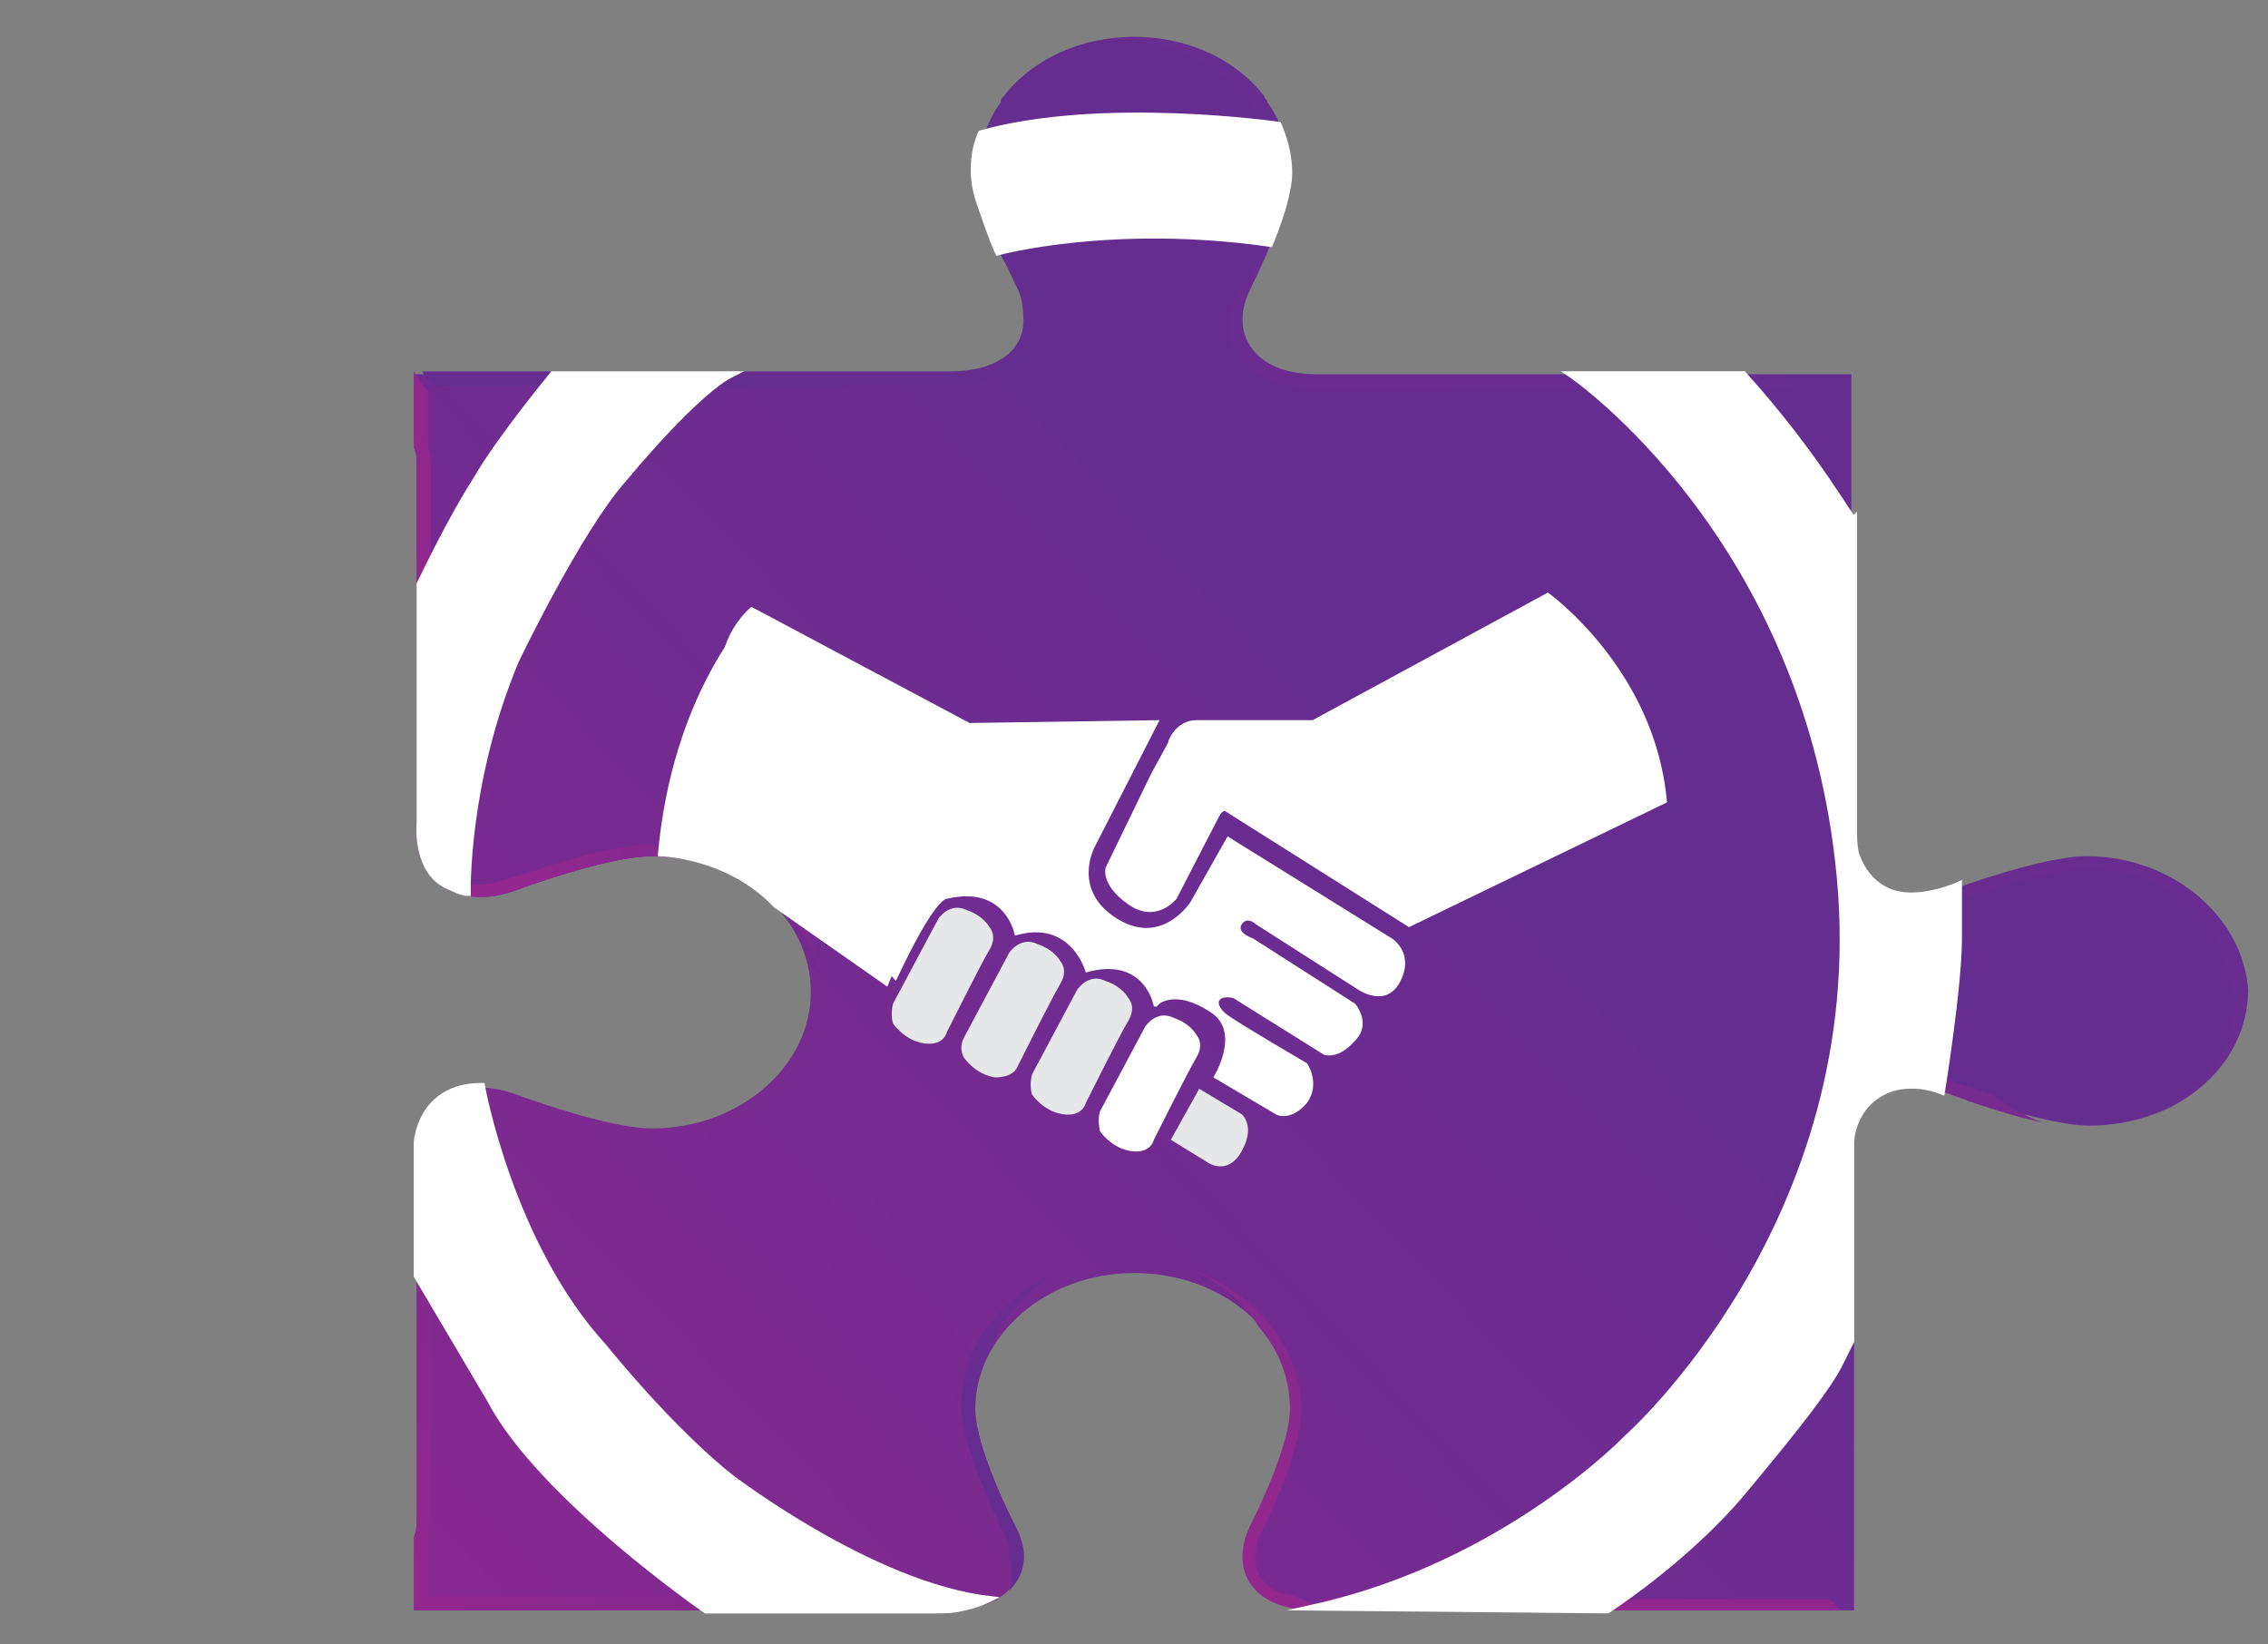
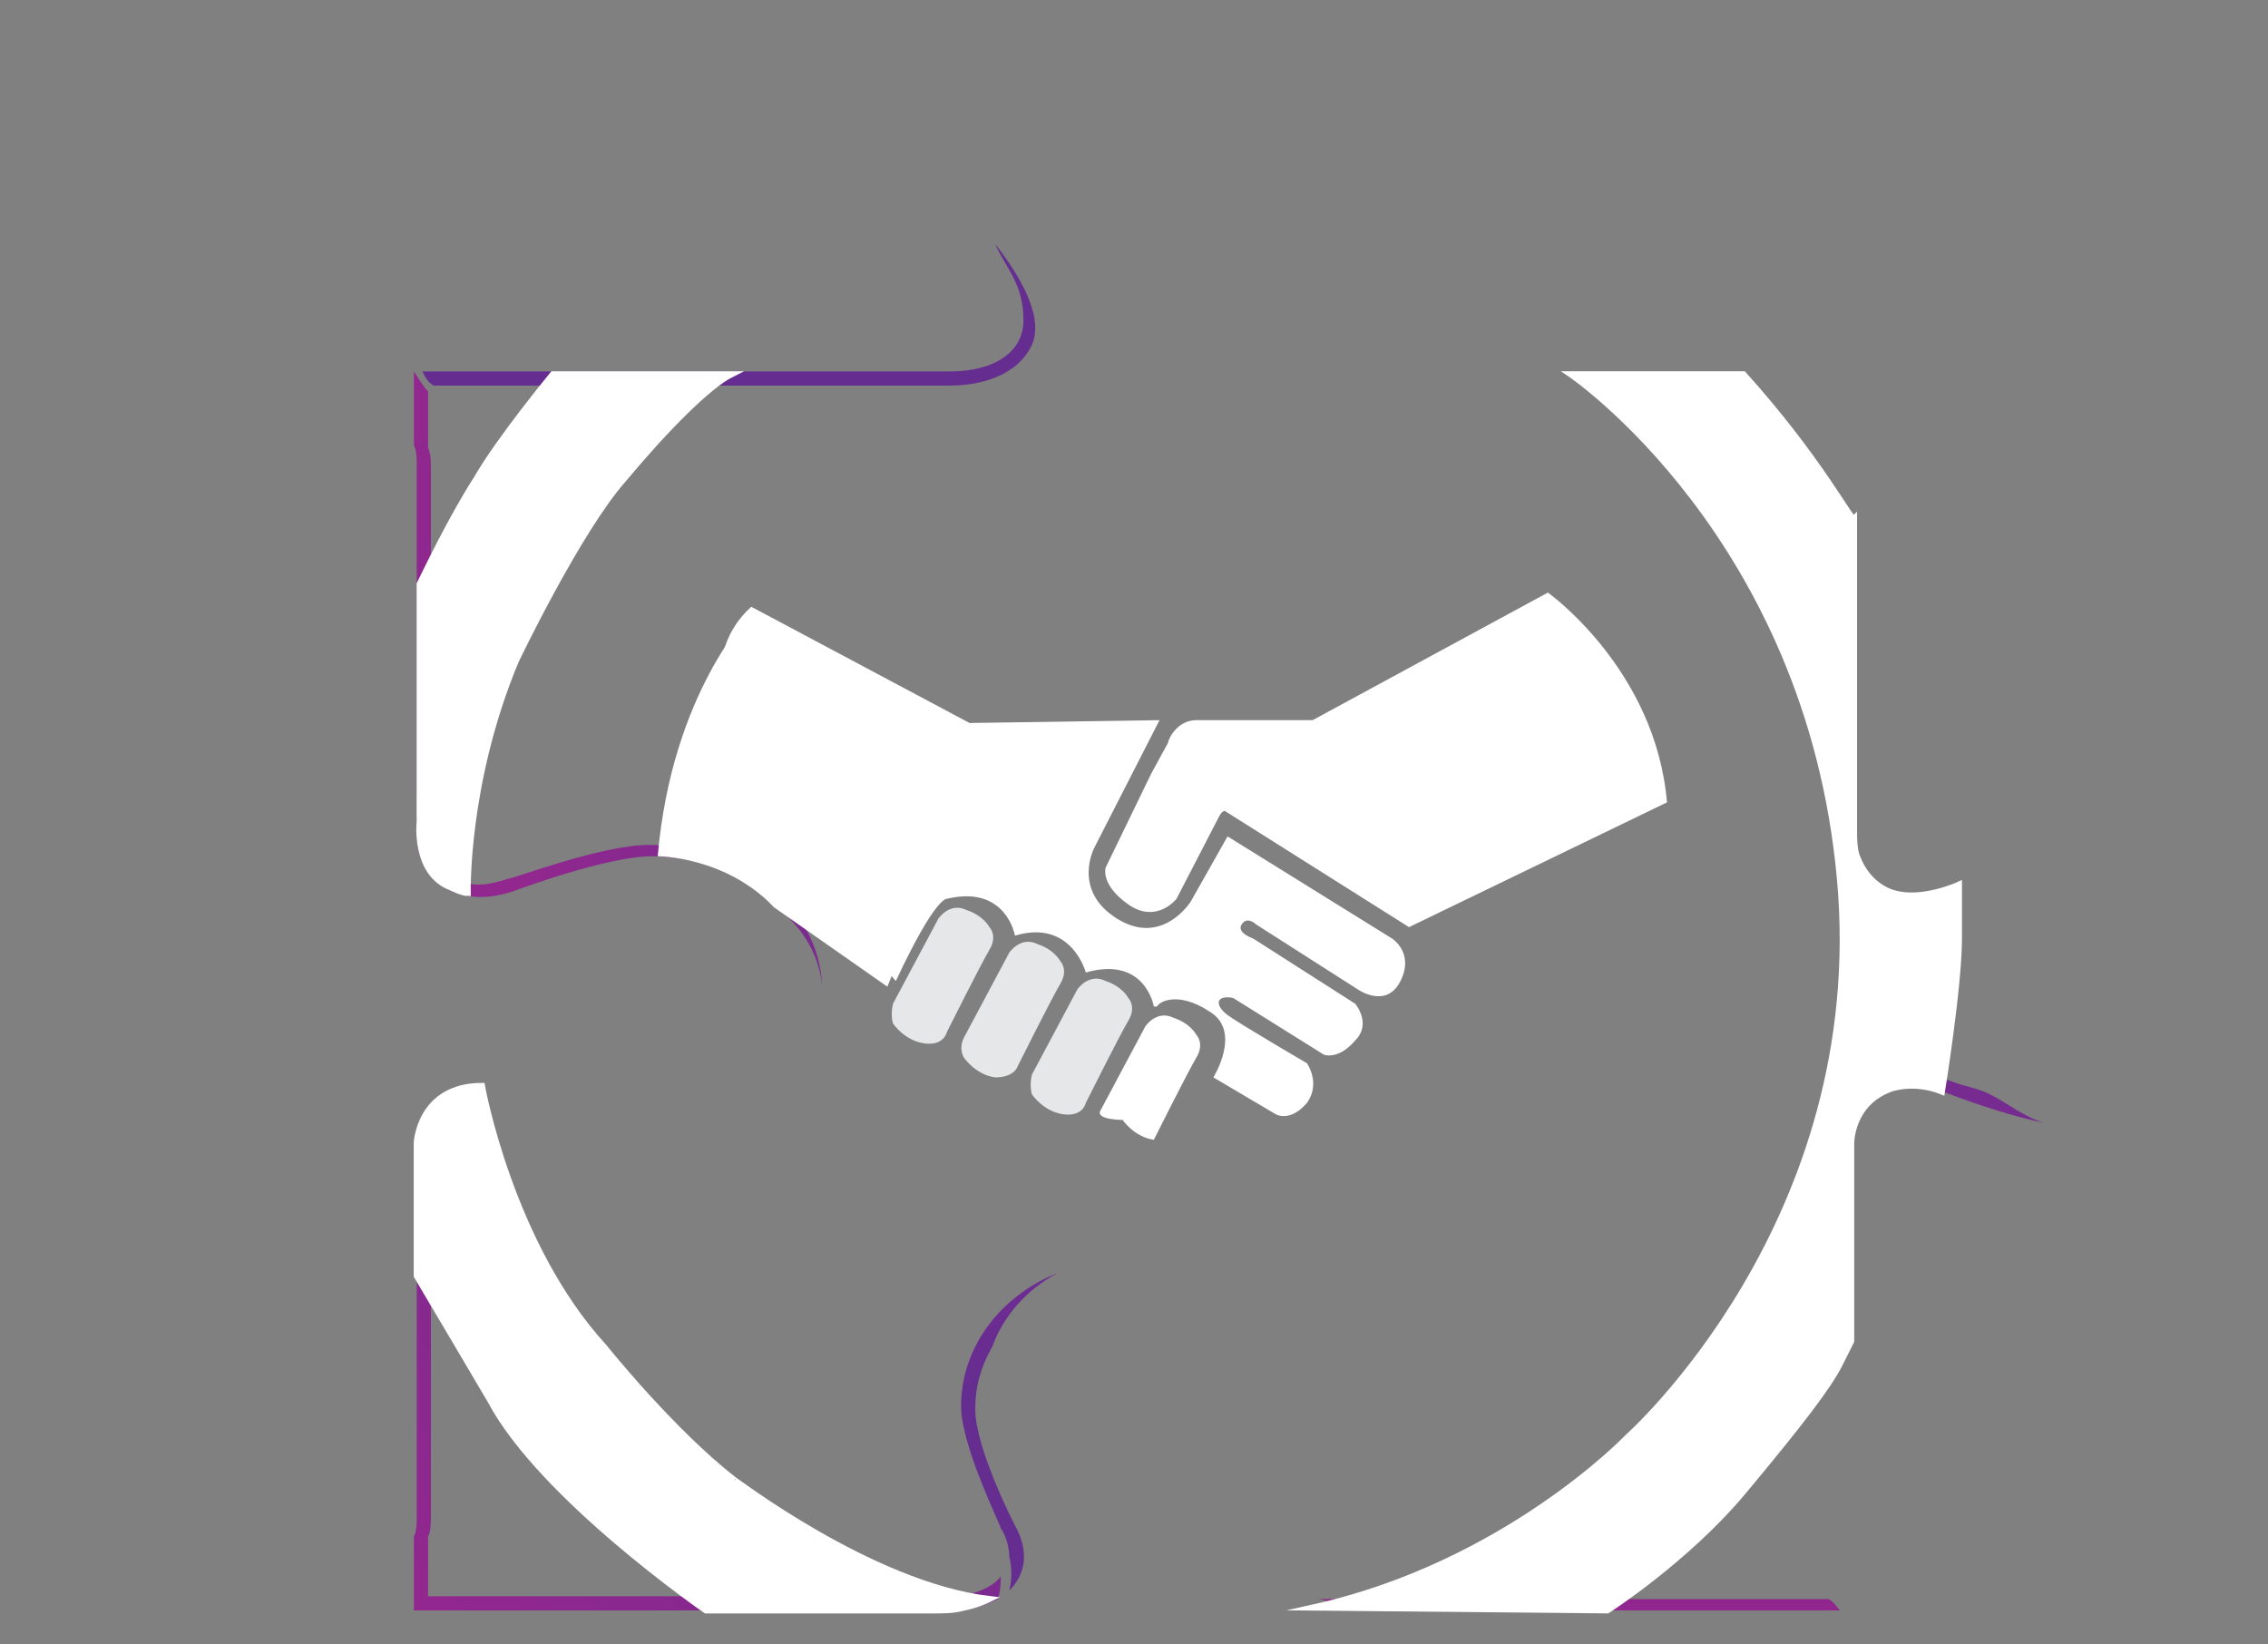
<svg xmlns="http://www.w3.org/2000/svg" version="1.1" id="Layer_1" x="0px" y="0px" width="80px" height="58px" viewBox="0 0 80 58" enable-background="new 0 0 80 58" xml:space="preserve">
  <rect x="0" y="0" width="80" height="58" fill="#808080" stroke="none" />
  <linearGradient id="SVGID_1_" gradientUnits="userSpaceOnUse" x1="-1347.368" y1="1699.038" x2="-1306.105" y2="1742.447" gradientTransform="matrix(0 -1 1 0 -1693.707 -1279.514)">
    <stop offset="0" style="stop-color:#92278F" />
    <stop offset="1" style="stop-color:#662D91" />
  </linearGradient>
-   <path fill="url(#SVGID_1_)" d="M73.6,30.2c-1.6,0-4.8,1.2-4.8,1.2c-1.9,0.7-3.5-0.2-3.5-2V16.5l0,0v-3.3h-3.8c0,0,0,0,0,0H46.4  c-2.1,0-3.1-1.4-2.3-3c0,0,0,0,0,0c0.1-0.2,1.4-2.8,1.4-4.1l0,0v0l0,0c0-0.9-0.3-1.8-0.8-2.5c0-0.1-0.1-0.1-0.1-0.2  c-1-1.3-2.7-2.1-4.6-2.1c-1.9,0-3.6,0.8-4.6,2.1c-0.1,0.1-0.1,0.1-0.1,0.2c-0.5,0.7-0.8,1.6-0.8,2.5l0,0v0l0,0  c0,1.3,1.3,3.9,1.4,4.1c0,0,0,0,0,0c0.8,1.7-0.2,3-2.3,3H18.4c0,0,0,0,0,0h-3.8v2.6c0.1,0.2,0.1,0.5,0.1,0.7v12.9  c0,1.8,1.6,2.7,3.5,2c0,0,3.2-1.2,4.8-1.2c3.1,0,5.6,2.1,5.6,4.8c0,2.6-2.5,4.8-5.6,4.8c-1.6,0-4.8-1.2-4.8-1.2  c-1.9-0.7-3.5,0.2-3.5,2v12.9c0,0.2,0,0.5-0.1,0.7v2.6h3.8h15.1c2.1,0,3.1-1.4,2.3-3c0,0-1.4-2.7-1.4-4.1c0-2.6,2.5-4.8,5.6-4.8  c3.1,0,5.6,2.1,5.6,4.8c0,1.4-1.4,4.1-1.4,4.1c-0.8,1.7,0.2,3,2.3,3h15.1h3.8v-3.3V40.5c0-1.8,1.6-2.7,3.5-2c0,0,3.2,1.2,4.8,1.2  c3.1,0,5.6-2.1,5.6-4.8C79.1,32.3,76.6,30.2,73.6,30.2z" />
  <linearGradient id="SVGID_2_" gradientUnits="userSpaceOnUse" x1="-1296.355" y1="1704.276" x2="-1338.863" y2="1745.974" gradientTransform="matrix(0 -1 1 0 -1693.707 -1279.514)">
    <stop offset="0" style="stop-color:#92278F" />
    <stop offset="1" style="stop-color:#662D91" />
  </linearGradient>
  <path fill="url(#SVGID_2_)" d="M15.1,13.8c-0.2-0.2-0.3-0.4-0.5-0.7h0v2.6c0.1,0.2,0.1,0.5,0.1,0.7v11.6c0.2,0.4,0.3,0.8,0.5,1.2  V16.5c0-0.2,0-0.5-0.1-0.7V13.8z" />
  <linearGradient id="SVGID_3_" gradientUnits="userSpaceOnUse" x1="-733.749" y1="-1758.39" x2="-714.246" y2="-1732.857" gradientTransform="matrix(-1 0 0 -1 -671.149 -1698.225)">
    <stop offset="0" style="stop-color:#92278F" />
    <stop offset="1" style="stop-color:#662D91" />
  </linearGradient>
  <path fill="url(#SVGID_3_)" d="M15.3,13.6l18.2,0c1.2,0,2.2-0.4,2.7-1.1c0.2-0.3,1-1.2-1.1-3.9c0.4,0.9,1,1.4,1,2.7  c0,1.1-1,1.8-2.6,1.8H18.4c0,0,0,0,0,0h-3.5C15,13.3,15.1,13.5,15.3,13.6z" />
  <linearGradient id="SVGID_4_" gradientUnits="userSpaceOnUse" x1="-690.527" y1="-1731.075" x2="-705.255" y2="-1724.762" gradientTransform="matrix(-1 0 0 -1 -671.149 -1698.225)">
    <stop offset="0" style="stop-color:#92278F" />
    <stop offset="1" style="stop-color:#662D91" />
  </linearGradient>
  <path fill="url(#SVGID_4_)" d="M16.9,31.2c-0.8,0-1.4-0.4-1.6-1.2c-0.2-0.4-0.4-0.8-0.6-1.2v0.6c0,1.8,1.6,2.7,3.5,2  c0,0,3.2-1.2,4.8-1.2c1.6,0,3.1,0.6,4.1,1.6c1.1,0.7,1.8,1.8,1.9,3c-0.1-2.8-2.8-5-6.1-5c-1.7,0-4.8,1.2-5,1.2  C17.6,31.1,17.2,31.2,16.9,31.2z" />
  <linearGradient id="SVGID_5_" gradientUnits="userSpaceOnUse" x1="-1321.539" y1="1723.173" x2="-1327.927" y2="1728.429" gradientTransform="matrix(0 -1 1 0 -1693.707 -1279.514)">
    <stop offset="0" style="stop-color:#92278F" />
    <stop offset="1" style="stop-color:#662D91" />
  </linearGradient>
  <path fill="url(#SVGID_5_)" d="M37.3,44.9c-2,0.8-3.4,2.6-3.4,4.7c0,1.4,1.4,4.2,1.4,4.3c0.2,0.3,0.3,0.7,0.3,1  c0.1,0.4,0.1,0.8,0,1.2c0.6-0.6,0.7-1.4,0.2-2.3c0,0-1.4-2.7-1.4-4.1c0-0.8,0.2-1.5,0.6-2.2C35.4,46.4,36.2,45.5,37.3,44.9z" />
  <linearGradient id="SVGID_6_" gradientUnits="userSpaceOnUse" x1="-686.957" y1="-1755.772" x2="-708.174" y2="-1735.191" gradientTransform="matrix(-1 0 0 -1 -671.149 -1698.225)">
    <stop offset="0" style="stop-color:#92278F" />
    <stop offset="1" style="stop-color:#662D91" />
  </linearGradient>
  <path fill="url(#SVGID_6_)" d="M35.3,55.6c-0.3,0.4-1,0.7-1.8,0.7H15.1v-2.1c0.1-0.2,0.1-0.5,0.1-0.7V40.6c-0.2,0.3-0.4,0.7-0.5,1.1  v11.8c0,0.2,0,0.5-0.1,0.7v2.6h18.9c0.7,0,1.3-0.2,1.7-0.4C35.3,56.1,35.3,55.8,35.3,55.6C35.3,55.6,35.3,55.6,35.3,55.6z" />
  <linearGradient id="SVGID_7_" gradientUnits="userSpaceOnUse" x1="-735.747" y1="-1745.429" x2="-743.029" y2="-1731.148" gradientTransform="matrix(-1 0 0 -1 -671.149 -1698.225)">
    <stop offset="0" style="stop-color:#92278F" />
    <stop offset="1" style="stop-color:#662D91" />
  </linearGradient>
  <path fill="url(#SVGID_7_)" d="M65.3,40.4c0.1-1.7,1.6-2.5,3.5-1.8c0,0,1.8,0.7,3.3,1c-0.7-0.2-1.3-0.7-1.9-1  c-0.4-0.2-0.9-0.3-1.2-0.4c-0.5-0.2-1-0.3-1.5-0.3c-1.6,0-2.7,1.1-2.7,2.7v1.2C64.9,41.3,65.1,40.8,65.3,40.4z" />
  <linearGradient id="SVGID_8_" gradientUnits="userSpaceOnUse" x1="-726.806" y1="-1754.986" x2="-726.806" y2="-1748.568" gradientTransform="matrix(-1 0 0 -1 -671.149 -1698.225)">
    <stop offset="0" style="stop-color:#92278F" />
    <stop offset="1" style="stop-color:#5E006F" />
  </linearGradient>
  <path fill="url(#SVGID_8_)" d="M47.1,56.6c0.3,0.1,0.5,0.1,0.8,0.2h17c-0.1-0.1-0.2-0.3-0.4-0.4H46.4C46.7,56.4,46.9,56.5,47.1,56.6  z" />
  <linearGradient id="SVGID_9_" gradientUnits="userSpaceOnUse" x1="-714.341" y1="-1750.168" x2="-726.337" y2="-1736.817" gradientTransform="matrix(-1 0 0 -1 -671.149 -1698.225)">
    <stop offset="0" style="stop-color:#92278F" />
    <stop offset="1" style="stop-color:#662D91" />
  </linearGradient>
-   <path fill="url(#SVGID_9_)" d="M44.4,46.8c0.7,0.8,1.1,1.8,1.1,2.9c0,1.4-1.4,4.1-1.4,4.1c-0.8,1.7,0.2,3,2.3,3h0.4c0,0,0,0,0,0  c-0.5-0.2-1-0.5-1.5-0.6c0,0-0.1,0-0.1,0c-0.3-0.1-0.5-0.3-0.7-0.5c-0.3-0.4-0.3-1.1,0-1.7c0.1-0.1,1.4-2.8,1.4-4.3  c0-2.3-1.8-4.3-4.2-5C42.9,45.1,43.8,45.8,44.4,46.8z" />
  <linearGradient id="SVGID_10_" gradientUnits="userSpaceOnUse" x1="-714.048" y1="-1736.711" x2="-735.767" y2="-1709.981" gradientTransform="matrix(-1 0 0 -1 -671.149 -1698.225)">
    <stop offset="0" style="stop-color:#92278F" />
    <stop offset="1" style="stop-color:#662D91" />
  </linearGradient>
-   <path opacity="0.31" fill="url(#SVGID_10_)" d="M73.6,30.2c-1.6,0-4.8,1.2-4.8,1.2c-1.9,0.7-3.5-0.2-3.5-2V13.2h-3.8c0,0,0,0,0,0  H46.4c-2.1,0-3.1-1.4-2.3-3c0,0,0,0,0,0c0.1-0.2,1.4-2.8,1.4-4.1l0,0v0c0-0.9-0.3-1.8-0.8-2.5c0-0.1-0.1-0.1-0.1-0.2  c-1-1.3-2.7-2.1-4.6-2.1c-0.5,0-1.1,0.1-1.6,0.2c0.3-0.1,0.6-0.1,1-0.1c1.6,0,3,0.6,4,1.5c0.3,0.2,0.5,0.5,0.8,0.8  c0,0.1,0.1,0.1,0.1,0.2c0.1,0.1,0.2,0.2,0.2,0.4c0.5,0.7,0.7,1.5,0.7,2.3c0.1,1.7-1.3,3.4-1.5,3.6c-0.4,0.9-0.5,1.7,0,2.4  c0.5,0.7,1.5,1.1,2.7,1.1l18.4,0v15.8c0,0.8,0.3,1.4,0.7,1.9c0.5,0.5,1.2,0.7,2,0.7c0.5,0,1-0.1,1.5-0.3c0.9-0.3,3.3-1.2,4.6-1.2  c2.5,0,4.6,1.6,5,3.7c0.1,0.3,0.2,0.7,0.2,1.1c0,1.8-1.3,3.3-3,4c2-0.7,3.4-2.4,3.4-4.4C79.1,32.3,76.6,30.2,73.6,30.2z" />
  <path fill="#FFFFFF" stroke="#FFFFFF" stroke-width="0.21" stroke-miterlimit="10" d="M61.5,13.2l-6.1,0c0,0,8.4,5.7,9.5,17.8  c1.1,12.1-7.5,19.7-7.5,19.7s-4.3,4.5-11.1,6l10.4,0.1c0,0,2.8-1.8,4.8-4.2c2-2.4,3-3.7,3.4-4.5s0.4-0.8,0.4-0.8v-7  c0,0,0-1.4,1.4-1.9c0,0,0.8-0.3,1.8,0.1c0,0,0.6-3.7,0.6-5.4c0-1.7,0-1.9,0-1.9s-1.3,0.6-2.3,0.3c0,0-0.9-0.2-1.3-1.3  c0,0-0.1-0.2-0.1-0.8c0-0.6,0-2.5,0-2.5v-4v-3.6l0-1C65.3,18.4,64.2,16.2,61.5,13.2z" />
-   <path fill="#FFFFFF" stroke="#FFFFFF" stroke-width="0.21" stroke-miterlimit="10" d="M45.1,4.4c0,0-6.2-0.9-10.5,0.3l0,0  c0,0-0.5,1-0.1,2.3c0,0,0.5,1.5,0.7,1.9c0,0,4-1.1,9.6-0.3c0,0,0.5-1.2,0.6-1.9C45.4,6.7,45.7,5.8,45.1,4.4z" />
  <path fill="#FFFFFF" stroke="#FFFFFF" stroke-width="0.21" stroke-miterlimit="10" d="M25.8,13.2l-6.3,0c0,0-1.9,2.3-2.7,3.7  c-0.9,1.4-1.8,3.3-2,3.7l0,8.4c0,0-0.2,1.8,1.1,2.3c0,0,0.4,0.2,0.6,0.2c0,0-0.1-3.9,1.7-8.2c0,0,2.2-4.6,3.8-6.4  C23.5,15.1,25,13.6,25.8,13.2z" />
  <path fill="#FFFFFF" stroke="#FFFFFF" stroke-width="0.213" stroke-miterlimit="10" d="M34.9,56.4c0,0-0.4,0.2-0.9,0.3  c-0.4,0.1-0.6,0.1-1.2,0.1s-7.9,0-7.9,0s-5.8-4-7.6-7.4c0,0-2.3-3.9-2.6-4.4l0-4.7c0,0,0.1-2,2.3-2c0,0,1,5.6,4.3,9.2  c0,0,2.4,3,4.6,4.7C25.8,52.1,30.7,55.9,34.9,56.4z" />
  <path fill="#E6E7E8" d="M31.5,35.4l1.6-3c0,0,0.4-0.6,1-0.3c0.6,0.2,0.8,0.6,0.8,0.6s0.3,0.3,0,0.8c-0.3,0.5-1.5,2.9-1.5,2.9  s-0.1,0.5-0.8,0.4c-0.7-0.1-1.1-0.7-1.1-0.7S31.4,35.8,31.5,35.4z" />
  <path fill="#E6E7E8" d="M34,36.6l1.6-3c0,0,0.4-0.6,1-0.3c0.6,0.2,0.8,0.6,0.8,0.6s0.3,0.3,0,0.8s-1.5,2.9-1.5,2.9S35.8,38,35.1,38  c-0.7-0.1-1.1-0.7-1.1-0.7S33.8,37,34,36.6z" />
  <path fill="#E6E7E8" d="M36.4,37.9l1.6-3c0,0,0.4-0.6,1-0.3c0.6,0.2,0.8,0.6,0.8,0.6s0.3,0.3,0,0.8c-0.3,0.5-1.5,2.9-1.5,2.9  s-0.1,0.5-0.8,0.4c-0.7-0.1-1.1-0.7-1.1-0.7S36.3,38.3,36.4,37.9z" />
-   <path fill="#FFFFFF" d="M38.8,39.2l1.6-3c0,0,0.4-0.6,1-0.3c0.6,0.2,0.8,0.6,0.8,0.6s0.3,0.3,0,0.8c-0.3,0.5-1.5,2.9-1.5,2.9  s-0.1,0.5-0.8,0.4c-0.7-0.1-1.1-0.7-1.1-0.7S38.7,39.5,38.8,39.2z" />
-   <path fill="#E6E7E8" d="M41.3,40.2l1-1.8l1.5,0.9c0,0,0.5,0.4,0,1.3c-0.5,0.9-1.2,0.4-1.2,0.4L41.3,40.2z" />
+   <path fill="#FFFFFF" d="M38.8,39.2l1.6-3c0,0,0.4-0.6,1-0.3c0.6,0.2,0.8,0.6,0.8,0.6s0.3,0.3,0,0.8c-0.3,0.5-1.5,2.9-1.5,2.9  c-0.7-0.1-1.1-0.7-1.1-0.7S38.7,39.5,38.8,39.2z" />
  <path fill="#FFFFFF" d="M42.2,25.4h4.1l8.3-4.5c0,0,3.8,2.7,4.2,7.4l-9.1,4.4l-6.5-4.1c0,0-0.1,0-0.2,0.2c-0.1,0.2-1.5,2.9-1.5,2.9  s-0.7,0.9-1.7,0.2S39,30.6,39,30.6l1.6-3.3l0.6-1.1C41.2,26.1,41.5,25.4,42.2,25.4z" />
  <path fill="#FFFFFF" d="M26.5,21.4l7.7,4.1l6.7-0.1l-2.3,4.5c0,0-0.8,1.5,0.8,2.5c1.6,1,2.6-0.6,2.6-0.6l1.3-2.3l5.8,3.6  c0,0,0.8,0.5,0.3,1.5s-1.5,0.3-1.5,0.3l-3.6-2.3c0,0-0.3-0.3-0.5,0c-0.2,0.3,0.4,0.5,0.4,0.5l3.6,2.3c0,0,0.6,0.7,0,1.3  c-0.6,0.7-1.1,0.5-1.1,0.5l-3.2-2c0,0-0.4-0.1-0.5,0.1c0,0-0.1,0.2,0.3,0.5c0.4,0.3,2.8,1.7,2.8,1.7s0.5,0.7,0,1.4  c-0.6,0.7-1.1,0.4-1.1,0.4l-2.2-1.3c0,0,1-1.6-0.1-2.3c-1.2-0.8-1.8-0.3-1.8-0.3l-0.1,0.1l-0.1,0c0,0-0.3-1.8-2.4-1.2  c0,0-0.5-1.9-2.5-1.3c0,0-0.3-1.8-2.4-1.3c0,0-0.4-0.1-1.8,2.9C31.4,34.3,22.3,25.2,26.5,21.4C26.5,21.5,26.5,21.4,26.5,21.4z" />
  <path fill="#FFFFFF" d="M26.5,21.6c0,0-2.8,2.8-3.3,8.6l0,0c0,0,2.4,0,4.1,1.8l4,2.8l0.2-0.5l-1.6-9.9l-4.3-0.1L26.5,21.6z" />
  <g>
</g>
  <g>
</g>
  <g>
</g>
  <g>
</g>
  <g>
</g>
  <g>
</g>
</svg>